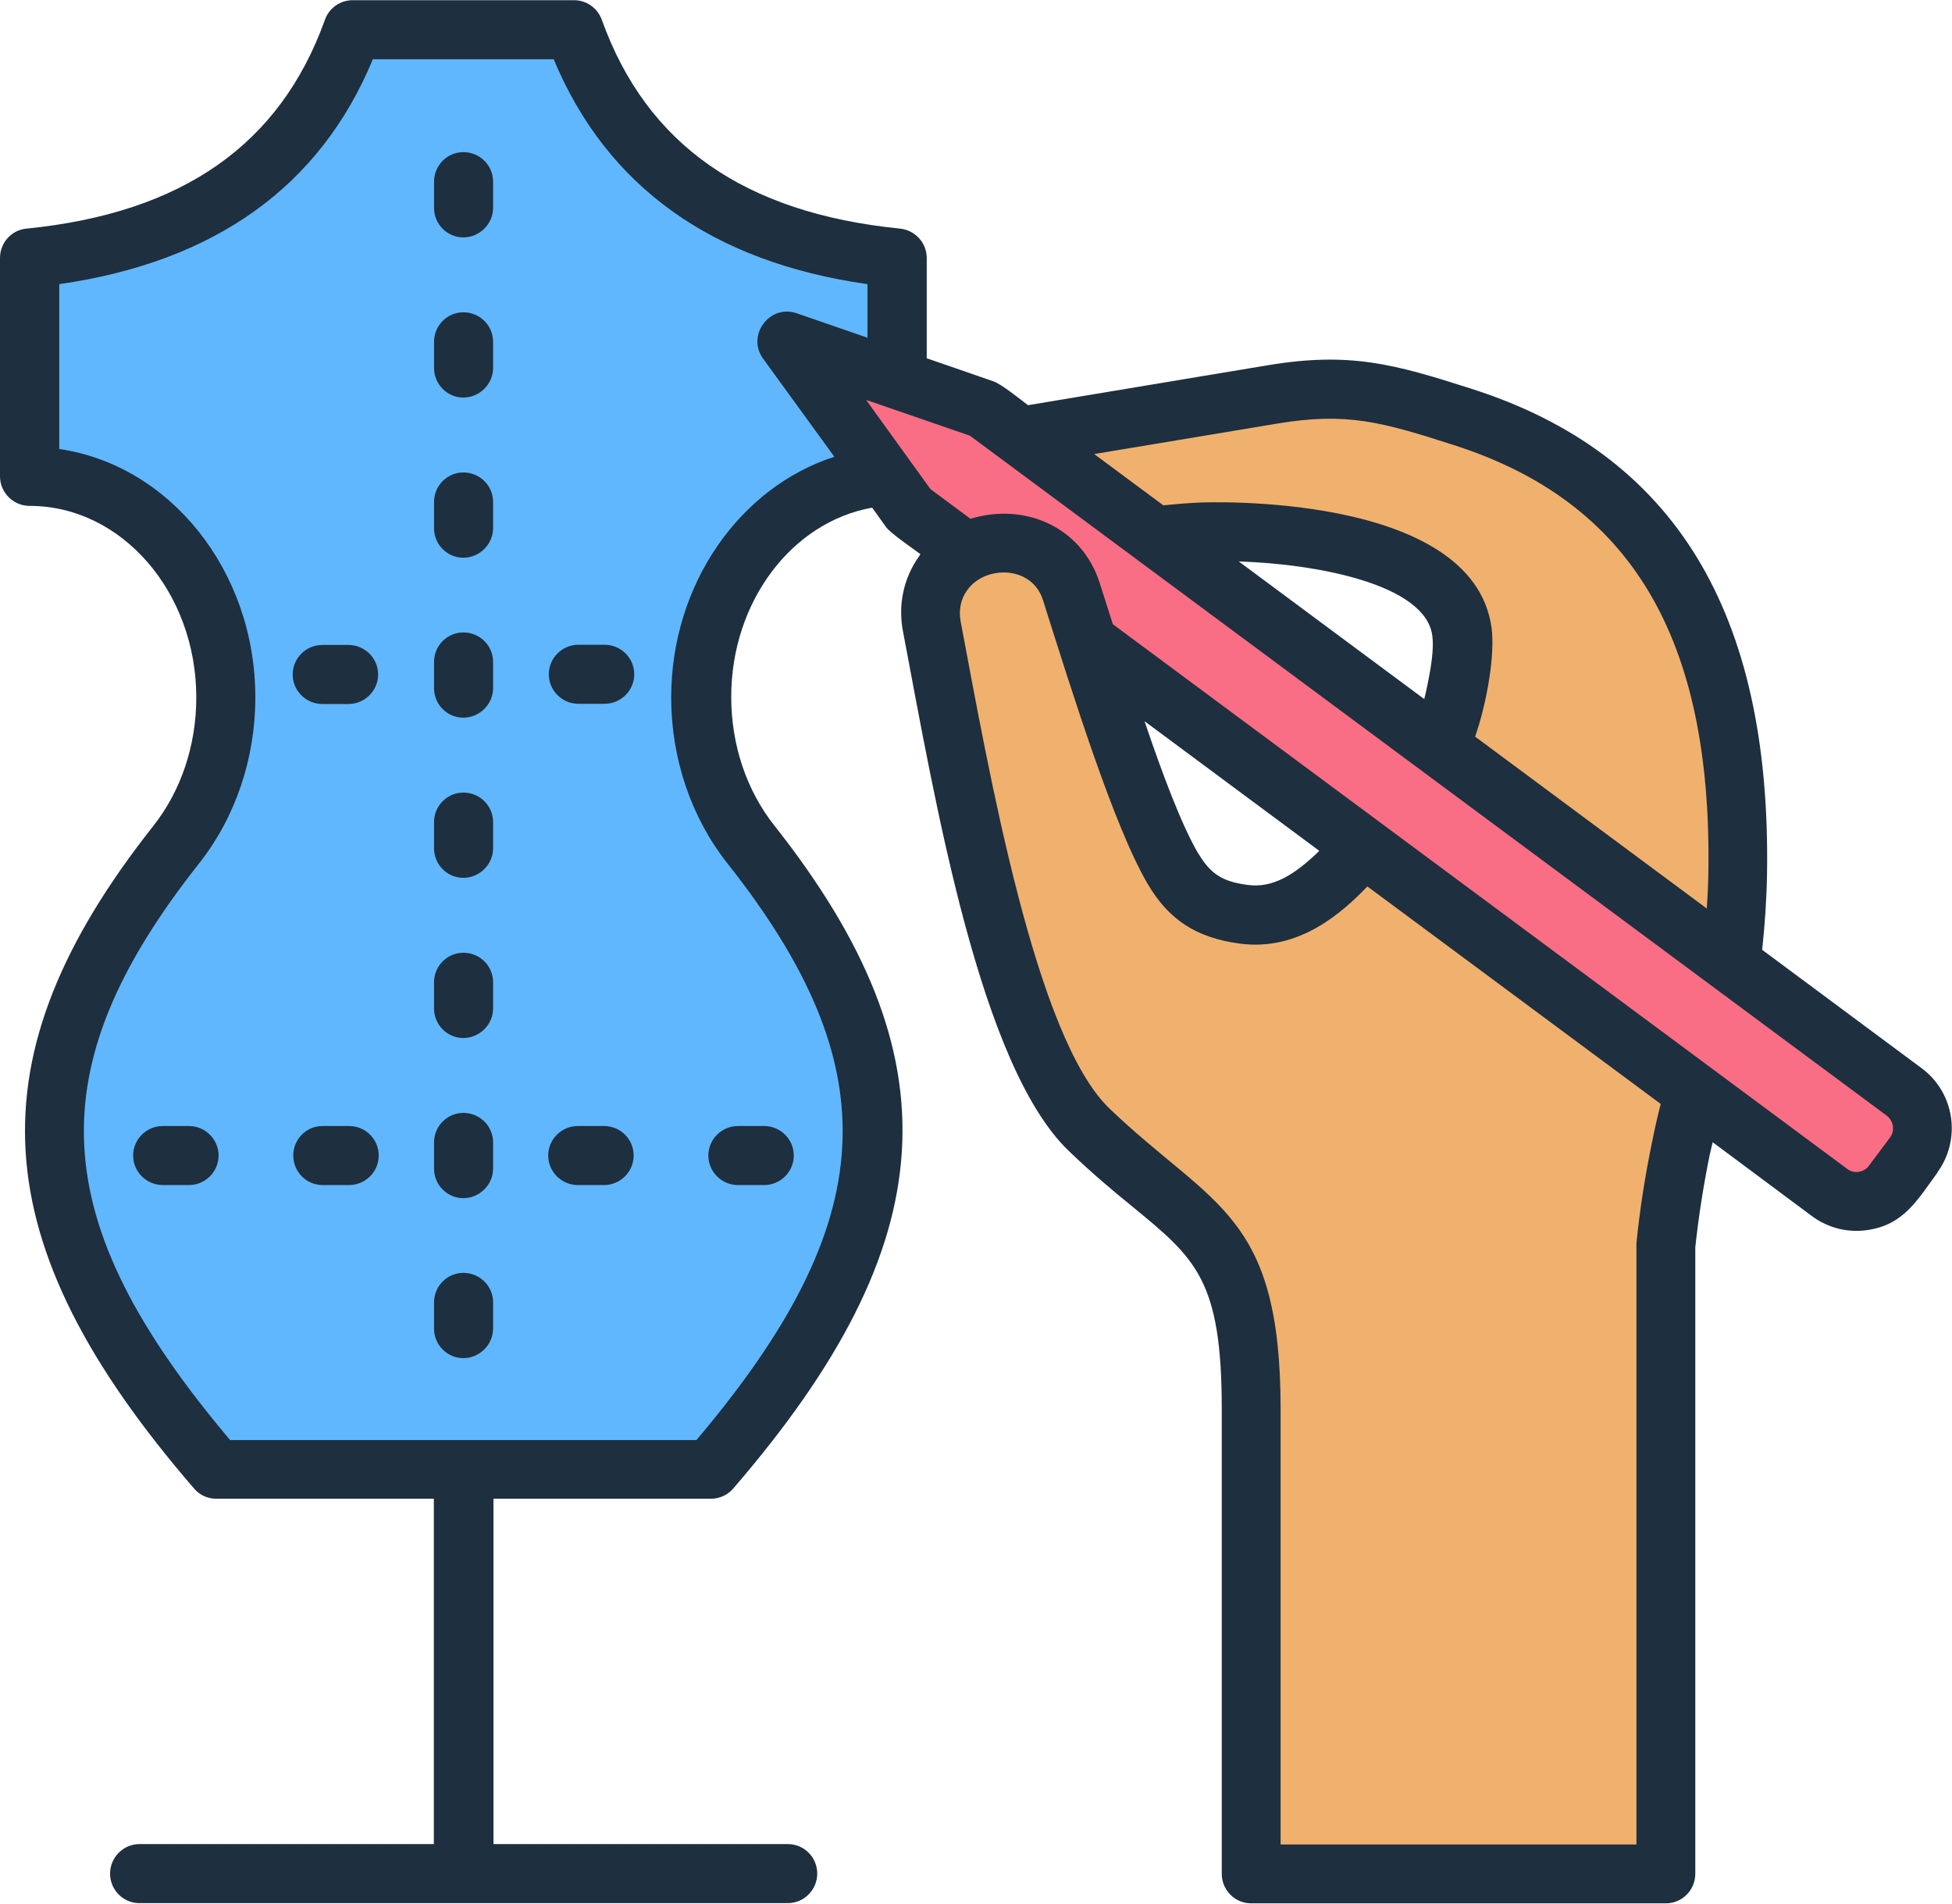
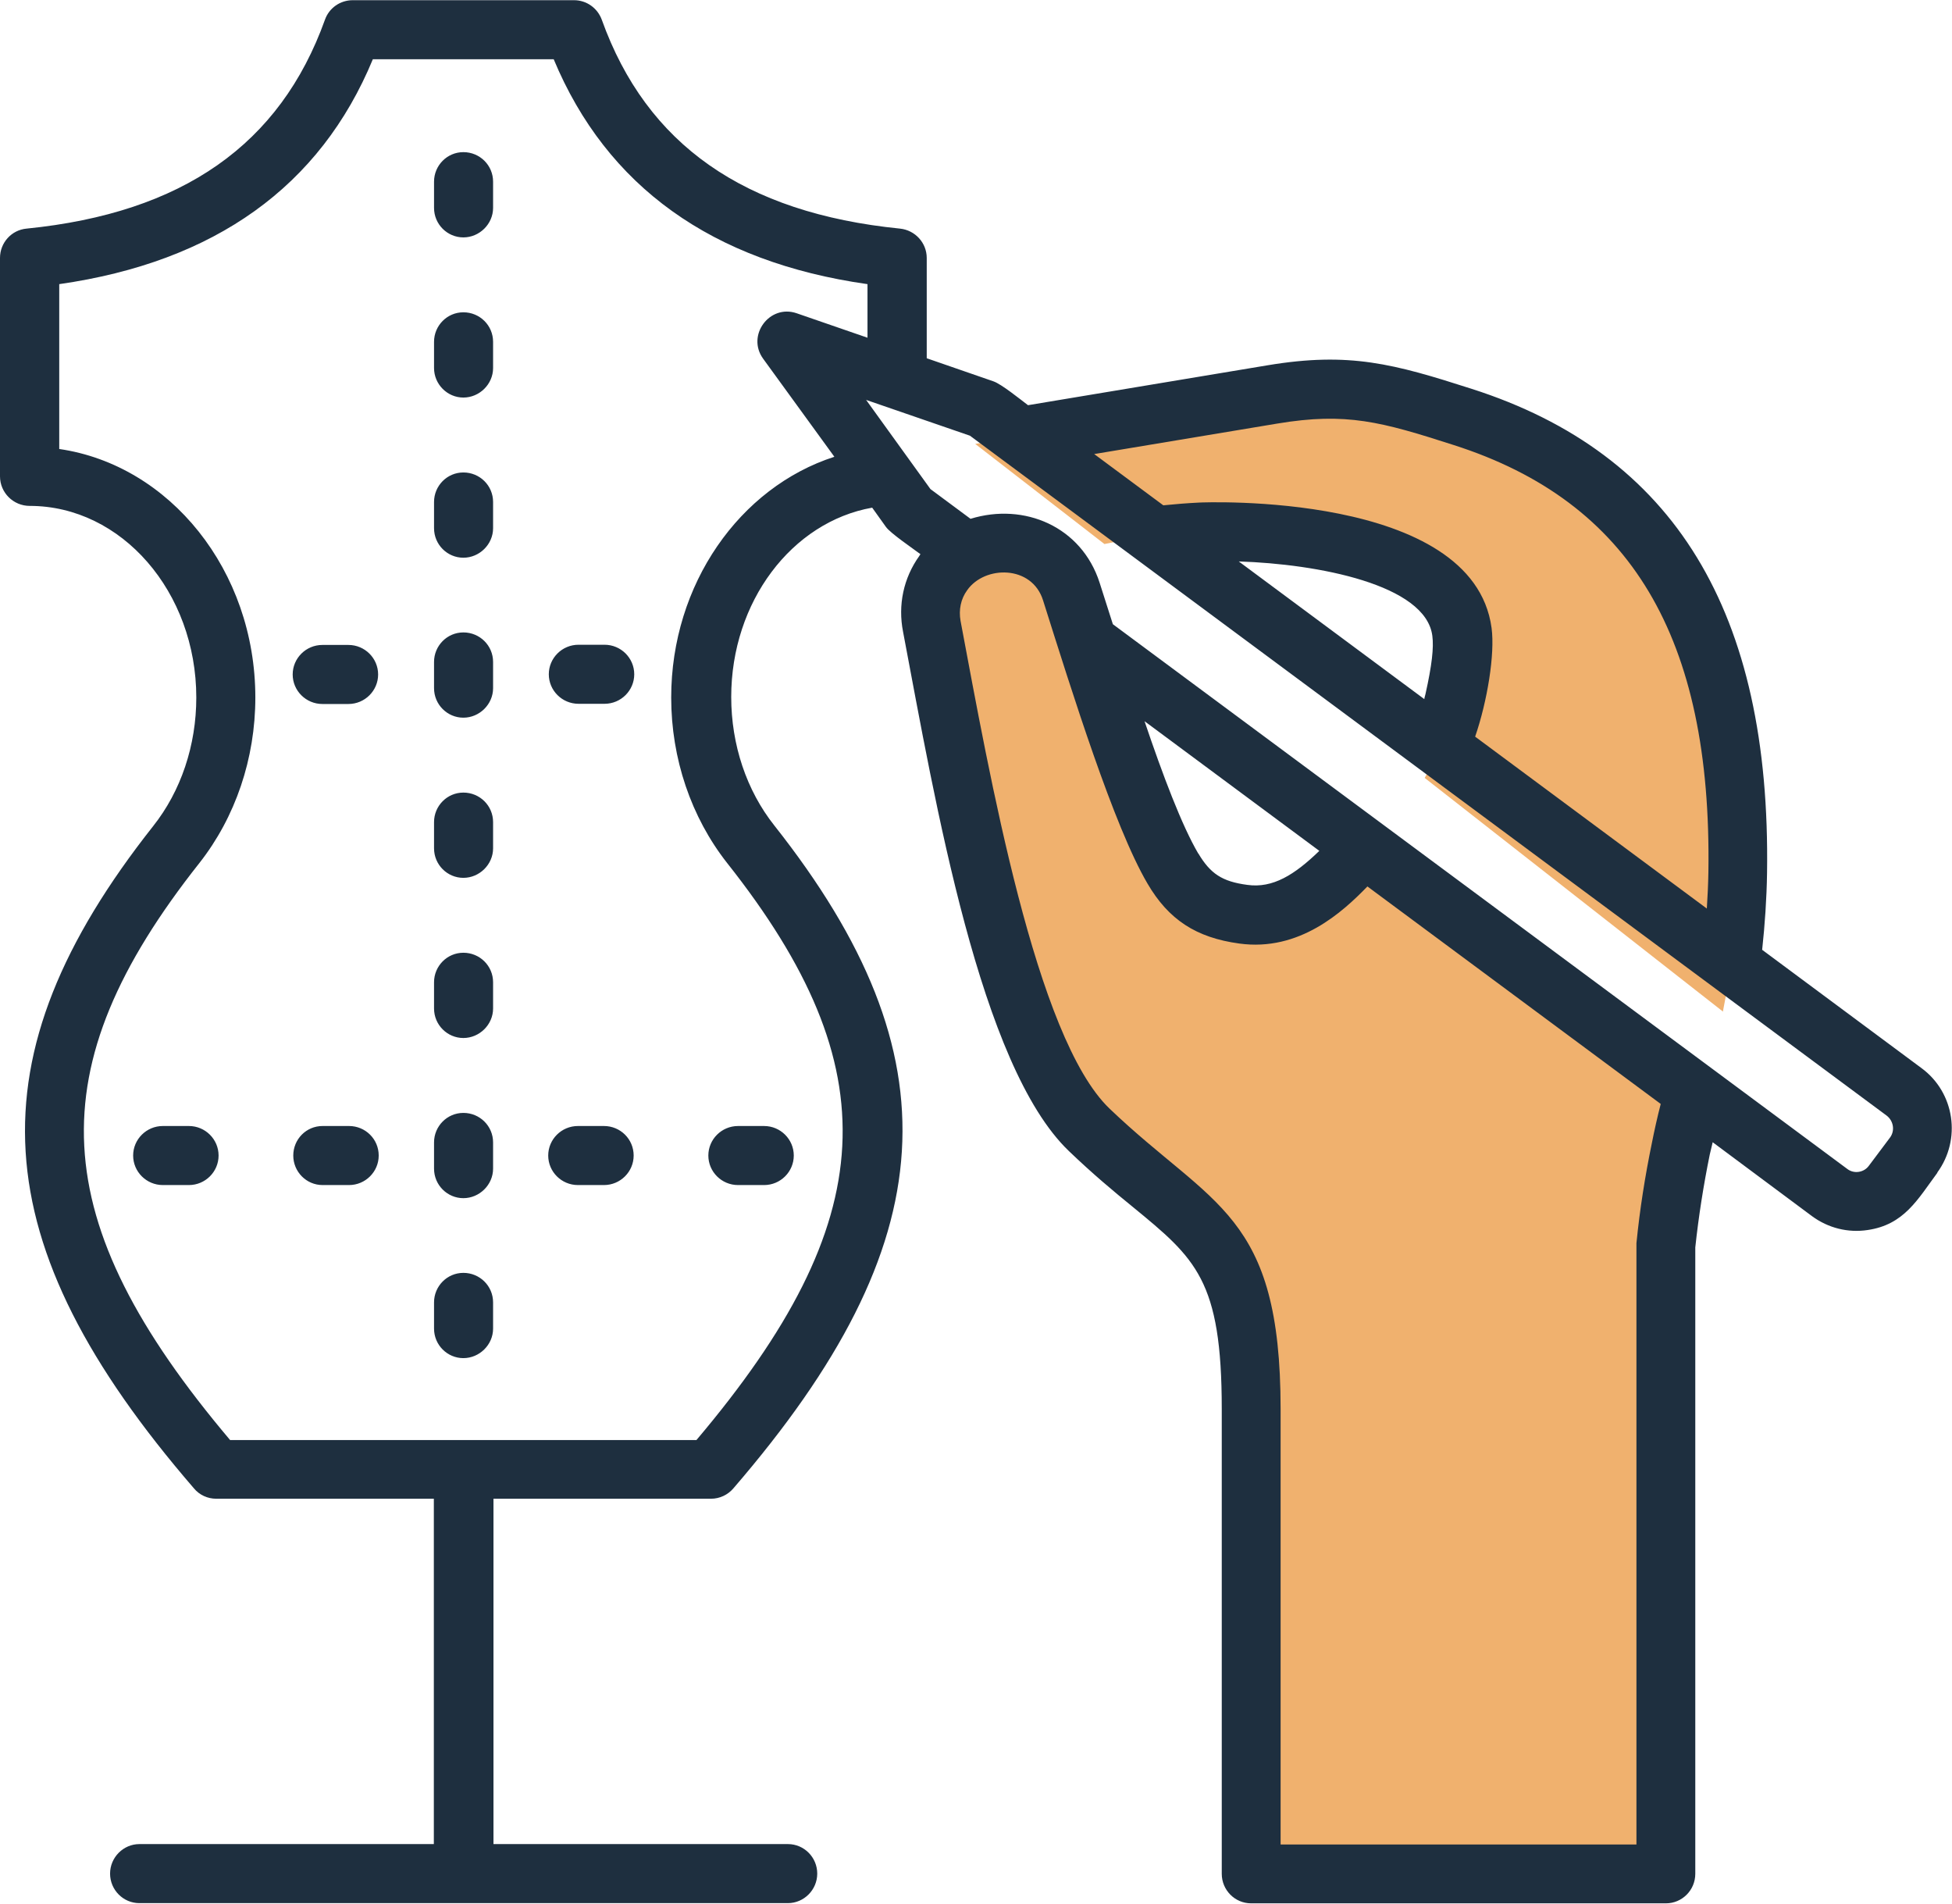
<svg xmlns="http://www.w3.org/2000/svg" id="Layer_2" data-name="Layer 2" viewBox="0 0 99.84 97.35">
  <defs>
    <style>
      .cls-1 {
        fill: #60b7fe;
      }

      .cls-1, .cls-2, .cls-3, .cls-4 {
        fill-rule: evenodd;
      }

      .cls-2 {
        fill: #fa6e85;
      }

      .cls-3 {
        fill: #1e2f3f;
      }

      .cls-4 {
        fill: #f0b16e;
      }
    </style>
  </defs>
  <g id="Layer_1-2" data-name="Layer 1">
    <g>
-       <path class="cls-1" d="M23.7,1.51h-5.66C15.45,8.74,9.7,12.36,1.52,13.19v11.17c5.54,0,10.04,5.06,10.04,11.31,0,2.89-.96,5.52-2.54,7.52C.19,54.34.64,63.06,11.07,75.15h25.27c10.42-12.09,10.88-20.81,2.06-31.96-1.58-2-2.54-4.63-2.54-7.52,0-6.25,4.49-11.31,10.04-11.31v-11.17c-8.19-.83-13.93-4.45-16.53-11.67h-5.66Z" />
      <path class="cls-4" d="M88.12,51.74c.48-2.39.73-4.77.76-7.13.17-10.92-3.08-19.78-14.06-23.3-3.8-1.22-5.85-1.79-9.73-1.15l-15.21,2.54,6.61,5.12c1.58-.34,3.22-.54,4.9-.62,3.51-.17,12.77.48,13.39,5.11.12.88-.04,1.99-.38,3.51-.31,1.37-.82,2.69-1.53,3.96l15.27,11.96Z" />
-       <path class="cls-2" d="M97.4,55.83L50.33,20.92l-10.06-3.47,6.24,8.62,23.25,17.24.34,4.72,12.99,9.48,3.57-1.67,6.93,5.14c1.02.76,2.47.54,3.23-.48l1.07-1.44c.76-1.02.54-2.47-.48-3.23h0Z" />
      <path class="cls-4" d="M50.59,27.85l.24-.04c1.75-.28,3.42.75,3.96,2.44,1.51,4.7,3.53,11.36,5.19,14.17.86,1.46,1.88,2.1,3.6,2.34,2.29.31,4.02-1.19,5.53-2.74.22-.23.43-.46.64-.7l16.89,12.53c-.25.96-.48,1.93-.68,2.91-.33,1.62-.59,3.28-.77,4.98v32.11h-21.21v-23.77c0-9.37-2.93-9.14-8.29-14.28-4.22-4.05-6.46-17.48-8.05-25.74-.38-1.99.94-3.88,2.94-4.2h0Z" />
      <path class="cls-3" d="M23.7,24.16c-.83,0-1.5.68-1.5,1.51v1.34c0,.84.68,1.51,1.5,1.51s1.52-.68,1.52-1.51v-1.34c0-.84-.68-1.51-1.52-1.51ZM23.7,15.97c-.83,0-1.5.68-1.5,1.51v1.34c0,.83.68,1.51,1.5,1.51s1.52-.68,1.52-1.51v-1.34c0-.84-.68-1.51-1.52-1.51ZM23.7,48.72c-.83,0-1.5.68-1.5,1.51v1.34c0,.84.68,1.51,1.5,1.51s1.52-.68,1.52-1.51v-1.34c0-.84-.68-1.51-1.52-1.51h0ZM23.7,32.34c-.83,0-1.5.68-1.5,1.51v1.34c0,.84.68,1.51,1.5,1.51s1.52-.68,1.52-1.51v-1.34c0-.84-.68-1.51-1.52-1.51ZM96.5,57.05L49.61,22.28l-5.31-1.83,3.29,4.56,2.05,1.52c2.76-.85,5.68.41,6.6,3.26l.68,2.13,30.64,22.72,6.93,5.14c.34.26.85.18,1.1-.17l1.08-1.44c.26-.35.18-.85-.17-1.12h0ZM61.29,43.65c-.84-1.43-1.81-3.99-2.75-6.77l8.94,6.63c-1.27,1.23-2.38,1.92-3.68,1.74-1.29-.17-1.89-.57-2.51-1.61ZM84.94,56.46c-.17.66-.32,1.33-.45,1.99-.35,1.69-.62,3.41-.79,5.12v30.75h-18.2v-22.26c0-10.05-3.47-10.32-8.75-15.37-3.78-3.62-6.14-17.08-7.62-24.94-.1-.56.01-1.12.34-1.57.89-1.27,3.31-1.3,3.88.52,1.49,4.71,3.62,11.55,5.34,14.48,1.08,1.85,2.49,2.77,4.7,3.07,3.07.42,5.28-1.61,6.55-2.92l15,11.12ZM42.67,23.36c-4.83,1.56-8.34,6.51-8.34,12.31,0,3.12,1.02,6.12,2.86,8.46,8.31,10.5,7.92,18.29-1.57,29.51H11.77c-9.49-11.23-9.88-19.01-1.57-29.51,1.84-2.34,2.86-5.34,2.86-8.46,0-6.5-4.38-11.89-10.03-12.71v-8.43c7.96-1.14,13.35-5,16.04-11.5h9.25c2.71,6.5,8.09,10.37,16.05,11.5v2.74l-3.62-1.25c-1.39-.48-2.58,1.13-1.72,2.32l3.64,5.01ZM73.26,32.51c.08.61-.02,1.5-.35,2.98-.02.09-.05.17-.06.26l-9.49-7.04c4.04.13,9.56,1.18,9.9,3.8ZM55.96,23.22l9.37-1.56c3.54-.59,5.33-.09,9.03,1.1,9.06,2.9,13.2,9.84,13.02,21.83-.01.62-.04,1.24-.08,1.87l-11.85-8.79c.62-1.8,1.02-4.22.84-5.56-.95-7.01-14.83-6.42-14.96-6.41-.62.03-1.23.08-1.83.14l-3.52-2.61ZM99.1,59.96c-1.02,1.38-1.71,2.67-3.58,2.94-1,.15-2.01-.1-2.84-.71l-5.08-3.78c-.05.21-.1.43-.15.63-.32,1.57-.57,3.16-.74,4.75v32.03c0,.84-.68,1.51-1.5,1.51h-21.22c-.83,0-1.5-.68-1.5-1.51v-23.77c0-6.6-1.33-7.69-4.56-10.34-.96-.78-2.04-1.68-3.26-2.85-4.55-4.36-6.82-17.79-8.48-26.55-.27-1.37.02-2.75.83-3.88.01-.03.04-.06.06-.09-.37-.28-1.55-1.08-1.77-1.4l-.7-.98c-4.11.73-7.21,4.81-7.21,9.68,0,2.44.78,4.78,2.21,6.58,9.33,11.81,8.75,21.31-2.1,33.89-.28.33-.7.53-1.14.53h-11.13v17.66h15.06c.83,0,1.5.68,1.5,1.51s-.68,1.51-1.5,1.51H7.13c-.83,0-1.5-.68-1.5-1.51s.68-1.51,1.5-1.51h15.06v-17.66h-11.13c-.44,0-.86-.19-1.14-.53C-.92,63.56-1.5,54.06,7.83,42.25c1.43-1.8,2.21-4.14,2.21-6.58,0-5.4-3.82-9.8-8.52-9.8-.84,0-1.52-.68-1.52-1.51v-11.17c0-.78.59-1.43,1.36-1.5,7.98-.8,12.97-4.3,15.26-10.68.21-.6.78-1,1.42-1h11.32c.64,0,1.2.4,1.42,1,2.29,6.38,7.28,9.88,15.25,10.68.78.08,1.37.73,1.37,1.5v5.13l3.41,1.18c.41.14,1.36.91,1.77,1.22l12.25-2.04c4.2-.7,6.47-.07,10.43,1.2,10.39,3.32,15.32,11.42,15.12,24.76-.02,1.32-.11,2.63-.25,3.93l8.15,6.05c1.7,1.25,2.05,3.65.8,5.35h0ZM30.92,32.97h-1.33c-.84,0-1.52.68-1.52,1.51s.68,1.51,1.52,1.51h1.33c.84,0,1.52-.68,1.52-1.51s-.68-1.51-1.52-1.51ZM23.7,7.78c-.83,0-1.5.68-1.5,1.51v1.34c0,.84.68,1.51,1.5,1.51s1.52-.68,1.52-1.51v-1.34c0-.84-.68-1.51-1.52-1.51ZM30.89,57.58h-1.33c-.84,0-1.52.68-1.52,1.51s.68,1.51,1.52,1.51h1.33c.84,0,1.52-.68,1.52-1.51,0-.84-.68-1.51-1.52-1.51ZM23.7,40.53c-.83,0-1.5.68-1.5,1.51v1.34c0,.84.68,1.51,1.5,1.51s1.52-.68,1.52-1.51v-1.34c0-.84-.68-1.51-1.52-1.51ZM9.66,57.58h-1.33c-.84,0-1.52.68-1.52,1.51s.68,1.51,1.52,1.51h1.33c.84,0,1.52-.68,1.52-1.51s-.68-1.51-1.52-1.51ZM37.75,60.6h1.33c.84,0,1.52-.68,1.52-1.51s-.68-1.51-1.52-1.51h-1.33c-.84,0-1.52.68-1.52,1.51s.68,1.51,1.52,1.51ZM16.49,36h1.33c.84,0,1.52-.68,1.52-1.51s-.68-1.51-1.52-1.51h-1.33c-.84,0-1.52.68-1.52,1.51s.68,1.51,1.52,1.51ZM23.7,65.09c-.83,0-1.5.68-1.5,1.51v1.34c0,.84.68,1.51,1.5,1.51s1.52-.68,1.52-1.51v-1.34c0-.84-.68-1.51-1.52-1.51ZM23.7,56.91c-.83,0-1.5.68-1.5,1.51v1.34c0,.84.68,1.51,1.5,1.51s1.52-.68,1.52-1.51v-1.34c0-.84-.68-1.51-1.52-1.51ZM19.37,59.09c0-.84-.68-1.51-1.52-1.51h-1.35c-.84,0-1.5.68-1.5,1.51s.67,1.51,1.5,1.51h1.35c.84,0,1.52-.68,1.52-1.51Z" />
    </g>
  </g>
</svg>